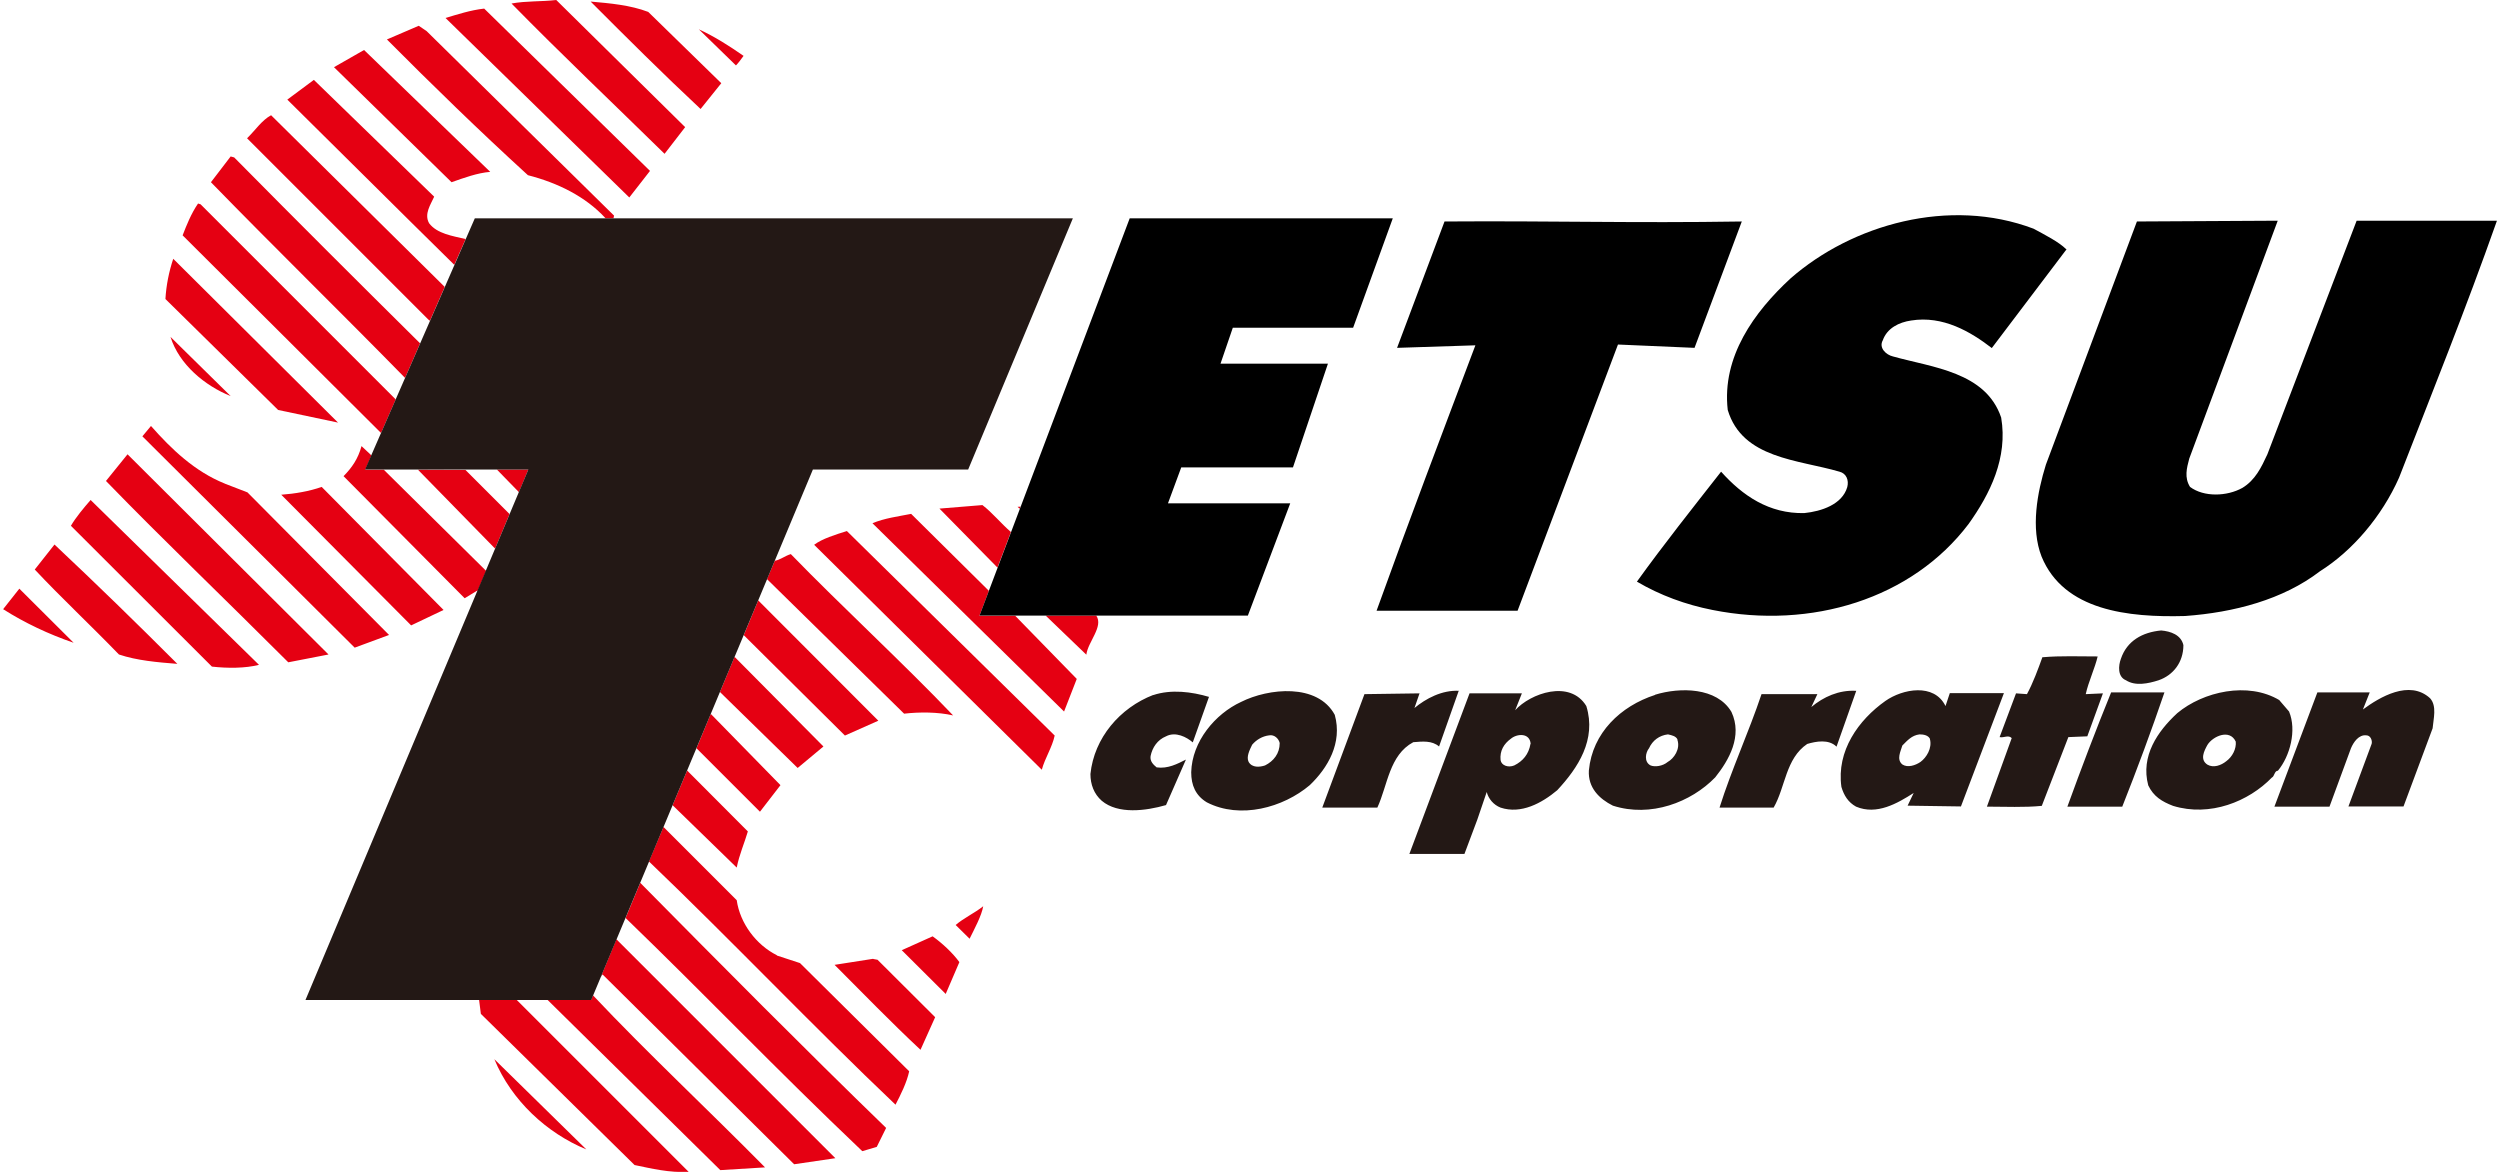
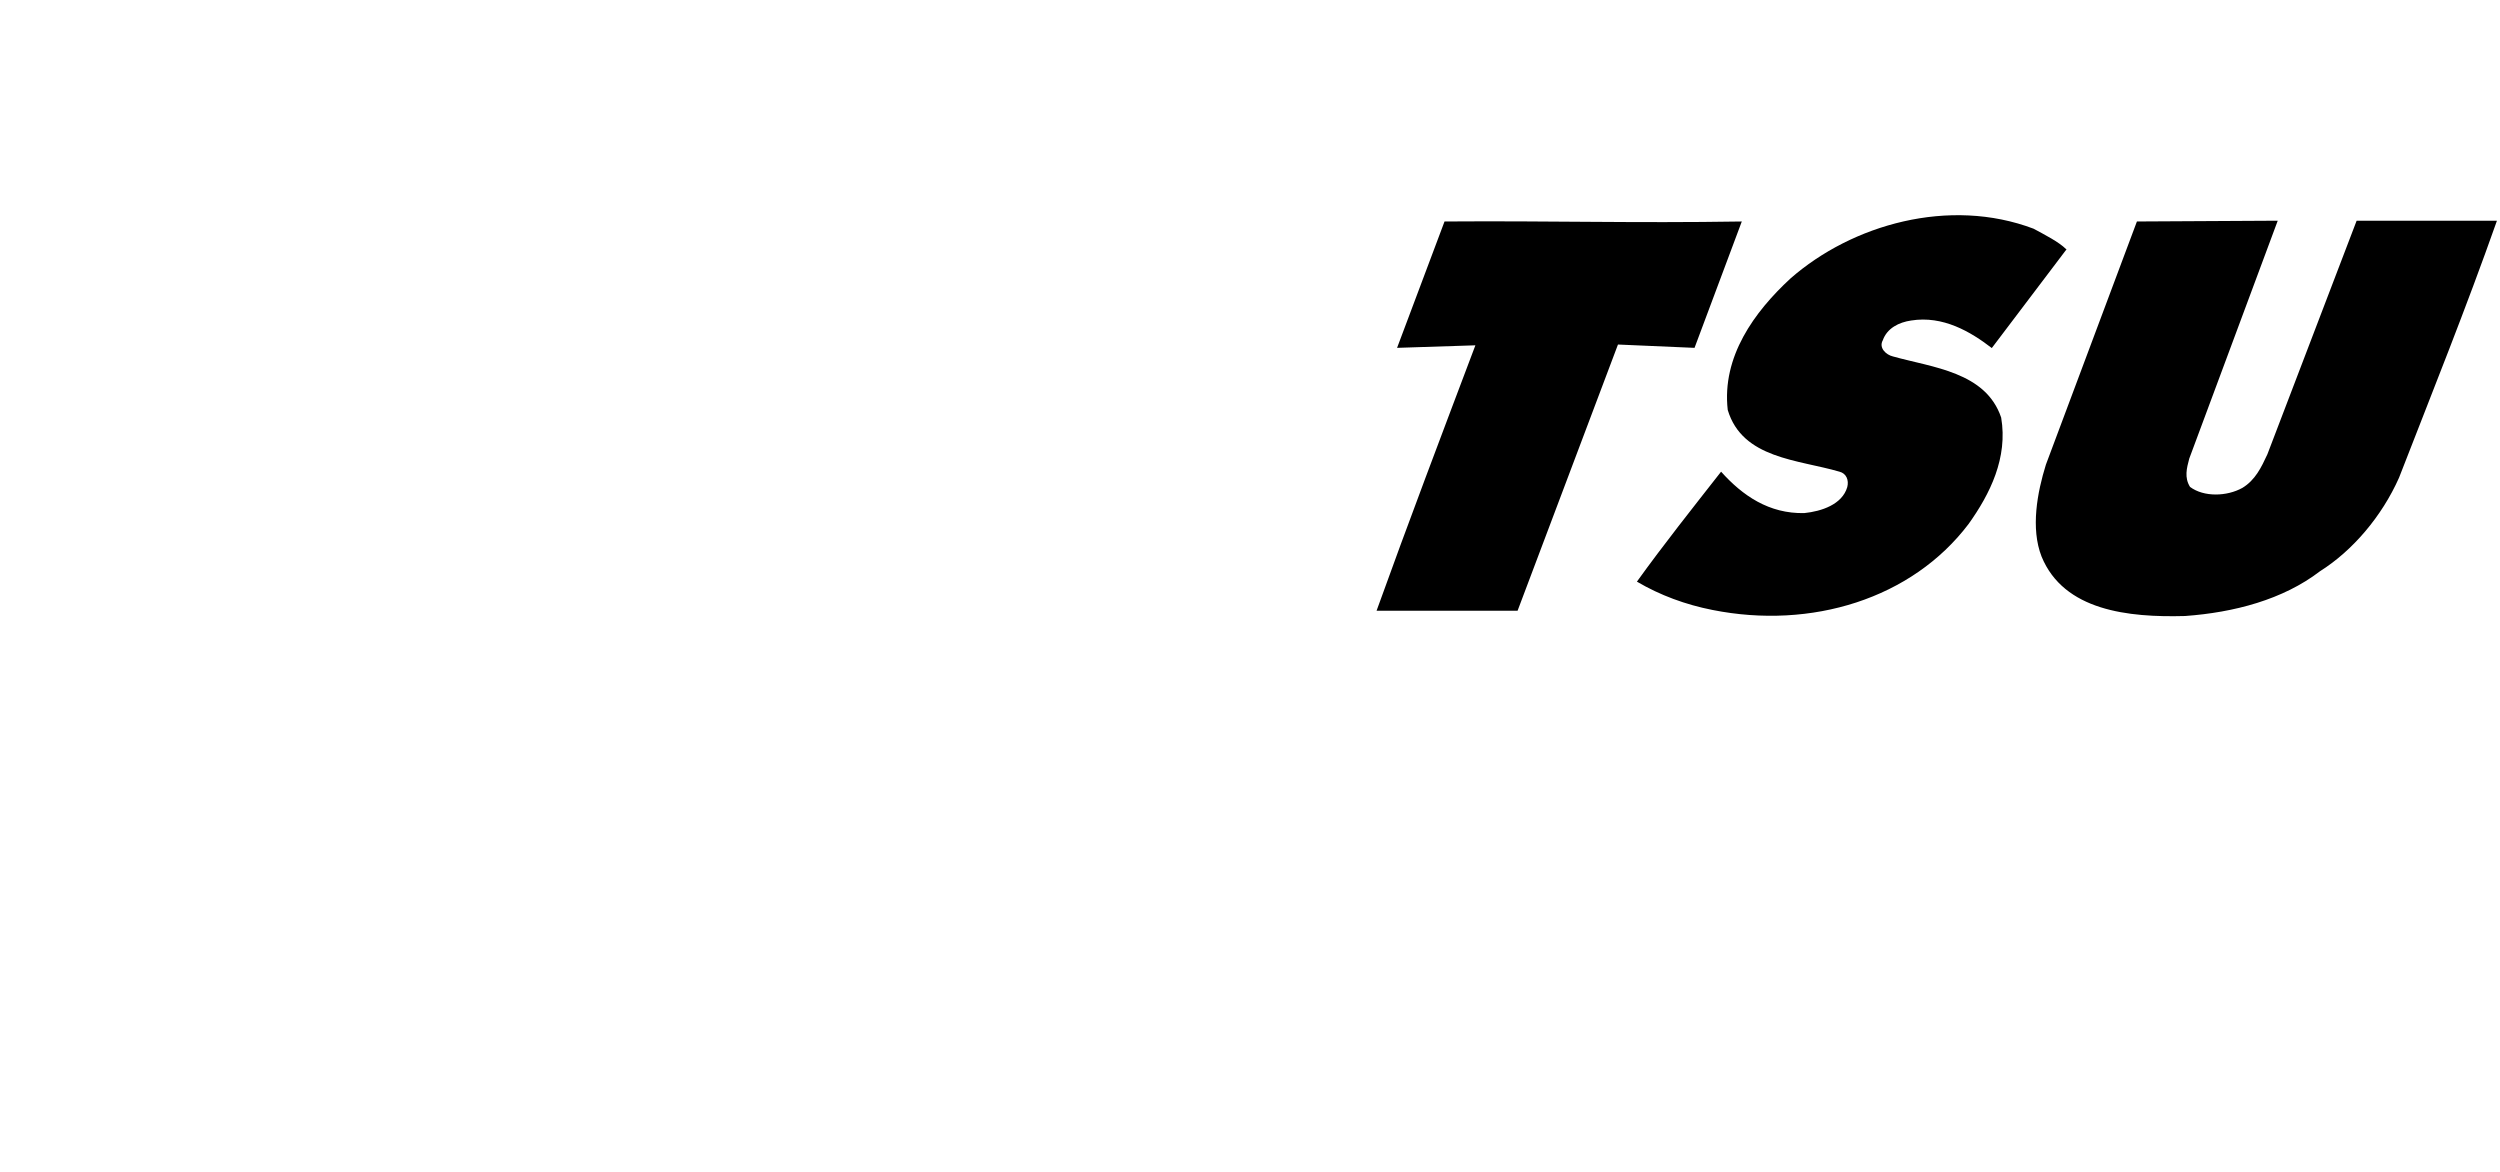
<svg xmlns="http://www.w3.org/2000/svg" viewBox="0 0 128 60">
  <defs>
    <style>.cls-1 { fill: #231815; } .cls-2 { fill: none; } .cls-3 { fill: #e50012; }</style>
  </defs>
  <g id="logo">
    <path d="M105.81 12.76l-3.83 5.06c-1.09-.84-2.5-1.67-4.13-1.41-.62.09-1.23.39-1.45 1.01-.22.39.17.75.52.83 2.03.57 4.75.79 5.54 3.13.35 2.06-.57 3.91-1.67 5.45-2.9 3.83-8.05 5.41-13.11 4.4-1.37-.27-2.68-.75-3.87-1.45 1.36-1.89 2.86-3.78 4.31-5.63 1.1 1.23 2.46 2.16 4.26 2.12.88-.09 1.94-.44 2.2-1.33.09-.35-.04-.7-.4-.79-2.11-.62-4.97-.66-5.72-3.16-.31-2.73 1.36-5.02 3.21-6.73 3.16-2.77 8.14-4.18 12.45-2.55.57.31 1.27.66 1.67 1.05zM127.84 11.31c-1.58 4.48-3.3 8.75-5.01 13.15-.88 1.98-2.38 3.74-4.05 4.79-1.89 1.45-4.4 2.11-6.91 2.29-2.9.08-6.2-.27-7.34-3.04-.57-1.45-.22-3.3.22-4.71l4.66-12.45 7.21-.04-4.53 12.18c-.13.49-.26.97.04 1.45.71.53 1.89.49 2.68.05.66-.4.97-1.05 1.28-1.72l4.57-11.96h7.17zM86.76 17.81l-3.92-.17-5.14 13.63h-7.22c1.63-4.53 3.35-9.06 5.06-13.59l-4.01.13 2.43-6.47c5.59-.04 9.59.09 15.22 0l-2.42 6.47z" />
-     <path class="cls-1" d="M111.79 33.03c0 .88-.52 1.54-1.27 1.8-.53.17-1.19.31-1.67 0-.44-.18-.39-.75-.26-1.1.31-.92 1.1-1.36 2.06-1.45.48.04 1.02.22 1.14.75zm-7.22.62c-.22.61-.48 1.32-.79 1.89l-.56-.04-.84 2.24c.23.05.44-.13.62.05l-1.27 3.51c.96 0 1.89.05 2.81-.04l1.36-3.52.97-.04.8-2.2-.88.04c.13-.61.48-1.36.61-1.93-.92 0-1.89-.04-2.81.04zm12.14 2.2c-1.62-.97-3.91-.44-5.23.66-1.01.93-1.89 2.2-1.49 3.7.27.57.7.83 1.27 1.05 1.89.58 3.87-.22 5.06-1.45.13-.05.13-.35.31-.35.62-.75.97-2.07.57-3.03l-.49-.57zm4.27.48l.35-.88h-2.68l-2.2 5.85h2.82l1.1-2.99c.13-.31.4-.71.79-.66.21 0 .31.26.27.43l-1.19 3.21h2.82l1.49-4c.04-.48.23-1.14-.13-1.54-1.06-.97-2.59-.05-3.43.57zm-43.41.05l.35-.88h-2.68l-3.08 8.22h2.82l.66-1.76.48-1.41c.09.35.35.66.71.8 1.05.35 2.11-.23 2.9-.89 1.06-1.14 2.02-2.59 1.49-4.31-.83-1.37-2.86-.66-3.65.22zm7.17-.8c-1.76.57-3.21 1.94-3.39 3.87-.05.88.53 1.45 1.23 1.8 1.93.62 4-.17 5.24-1.45.7-.88 1.41-2.11.83-3.35-.75-1.27-2.64-1.27-3.91-.88zm10.29-.21c-.88-.05-1.67.31-2.29.83l.31-.66h-2.86c-.65 1.94-1.54 3.87-2.15 5.81h2.77c.61-1.06.61-2.51 1.72-3.26.44-.13 1.1-.26 1.5.14l1.01-2.86zm1.5.52c-1.37.97-2.51 2.55-2.25 4.4.13.44.35.79.75 1.01 1.06.45 2.12-.17 2.95-.7l-.31.65 2.73.04 2.2-5.8h-2.77l-.22.66c-.58-1.19-2.2-.88-3.08-.26zm-21.82-.52c-.88-.05-1.71.4-2.29.88l.26-.75-2.82.04-2.16 5.81h2.82c.53-1.15.61-2.69 1.84-3.35.48-.04.96-.09 1.32.22l1.01-2.86zm-15.66.21c-1.71.66-3.03 2.2-3.22 4.05 0 .53.18 1.02.58 1.37.83.7 2.25.52 3.29.22l1.02-2.33c-.44.22-.92.48-1.5.4-.17-.14-.35-.31-.31-.58.09-.44.35-.83.79-1.01.49-.26 1.06.04 1.37.31l.83-2.33c-.88-.26-1.93-.4-2.86-.09zm4.49.36c-1.32.61-2.51 2.02-2.55 3.6 0 .66.22 1.19.8 1.54 1.71.88 3.91.27 5.27-.88.92-.88 1.68-2.16 1.28-3.6-.88-1.63-3.39-1.37-4.8-.66zm44.55-.49c-.79 1.94-1.54 3.92-2.24 5.85h2.81c.75-1.89 1.5-3.91 2.16-5.85h-2.73zm6.38 2.51c.04.39-.18.79-.48 1.01-.27.22-.66.36-.97.18-.4-.26-.17-.7 0-1.01.27-.44 1.14-.84 1.45-.17zm-28.59-.09c.17.48-.18.97-.49 1.14-.26.22-.66.27-.88.18-.35-.18-.26-.66-.08-.88.18-.4.53-.66.97-.71.22.05.4.09.49.26zm12.93-.04c.13.48-.18.96-.48 1.18-.26.18-.66.31-.93.13-.31-.26-.09-.66 0-.97.26-.26.48-.52.88-.57.22 0 .44.05.53.22zm-33.29.22c0 .53-.31.92-.75 1.14-.27.09-.66.13-.84-.18-.13-.26.05-.61.18-.88.22-.26.53-.44.87-.48.27-.05.49.17.54.39zm12.84.04c-.09.53-.39.88-.83 1.1-.31.13-.66 0-.7-.27-.05-.48.17-.84.53-1.1.31-.26.96-.31 1.01.26z" />
-     <path class="cls-3" d="M17.31 21.64l-8.44-8.39c-.22.66-.36 1.36-.4 2.06l5.77 5.68 3.08.65zM25.1 8.8l-6.46-6.24-1.54.88 6.02 5.89c.62-.22 1.33-.48 1.98-.53zM23.83 24.06l-2.43-.01 3.95 4.04.74-1.77-2.26-2.26zM33.28 8.75l-8.49-8.31c-.71.08-1.37.3-1.98.48l9.41 9.19 1.06-1.36zM31 11.18h.41l.03-.14-9.6-9.45-.4-.27-1.63.7c2.33 2.34 4.71 4.66 7.22 6.95 1.52.39 2.95 1.09 3.97 2.2zM34.03 7.87l1.05-1.36-6.6-6.51c-.75.09-1.54.04-2.29.18 2.59 2.64 5.19 5.1 7.83 7.69zM23.84 12.24c-.67-.16-1.46-.27-1.87-.81-.27-.48.09-.97.26-1.36l-6.16-5.98-1.36 1.01c2.98 2.94 5.54 5.5 8.55 8.46l.58-1.32zM20.26 20.45l-9.99-9.99-.13-.04c-.36.53-.58 1.09-.79 1.63l10.16 10.12.75-1.72zM21.51 17.58c-3.1-3.07-6.25-6.21-9.52-9.52l-.18-.05-1.01 1.32c3.44 3.53 6.67 6.68 9.94 10.02l.77-1.77zM22.01 16.43l.76-1.74-8.89-8.79c-.48.26-.79.75-1.23 1.18l9.28 9.28.09.07zM27.05 24.04h-1.61l1.13 1.16.48-1.16zM48.81 36.64c-2.51-2.64-5.72-5.59-8.32-8.27-.28.08-.57.31-.82.34l-.4.94 7.02 6.89c.79-.09 1.72-.09 2.51.09zM44.97 36.9l-6.15-6.16-.74 1.78 5.18 5.14 1.71-.76zM51.76 27.24c-.51-.44-.95-.99-1.46-1.38l-2.2.18 2.97 3.02.69-1.82zM36.93 4.26l-3.74-3.65c-.92-.35-1.94-.44-2.95-.53 1.85 1.85 3.65 3.65 5.63 5.5l1.06-1.32zM52.25 25.94l-.15.01.11.1.04-.12zM38.07 2.86c-.75-.52-1.45-.97-2.29-1.36l1.9 1.85c.13-.13.26-.31.39-.49zM42.16 38.22l-4.55-4.59-.75 1.8 3.98 3.89 1.32-1.1zM39.96 40.2l-3.57-3.65-.73 1.76 3.25 3.25 1.05-1.36zM34.44 41.23l3.28 3.19c.13-.66.4-1.27.57-1.85l-3.11-3.12-.74 1.77zM50.15 31.52l.48-1.27-3.98-3.94c-.65.13-1.37.22-1.98.48l9.81 9.64.65-1.67-3.15-3.23h-1.84zM30.36 50.97l-.1.23h-2.22l8.84 8.71 2.29-.14c-2.89-2.93-6.04-5.87-8.81-8.81zM39.78 48.91c-1.06-.53-1.89-1.63-2.06-2.82l-3.75-3.75-.78 1.85.04-.08c4.18 4 8.45 8.49 12.62 12.45.27-.52.58-1.14.7-1.71l-5.59-5.54-1.19-.39zM32.78 45.2l-.75 1.8c4.13 3.99 7.68 7.72 12.12 11.94l.74-.22.48-.97c-4.17-4.04-8.47-8.38-12.59-12.55zM30.76 50.02l.09-.13 9.81 9.72 2.11-.31-11.21-11.21-.8 1.93zM44.71 49.09l-1.98.31c1.45 1.45 2.9 2.95 4.4 4.35l.75-1.67-2.95-2.94-.22-.04zM41.68 27.89l11.66 11.52c.17-.62.53-1.14.66-1.75l-10.64-10.47c-.58.18-1.28.4-1.67.7zM47.75 47.94l-1.58.71 2.25 2.24.7-1.63c-.35-.48-.88-.97-1.37-1.32zM11.81 20.28l-3.08-3.03c.44 1.41 1.76 2.5 3.08 3.03zM49.64 48.07c.26-.53.62-1.19.7-1.67-.44.35-1.01.61-1.41.96l.71.7zM56.13 31.52h-2.59l2.08 2c.08-.66.89-1.44.51-2zM1.78 29.16c1.32 1.41 2.86 2.85 4.31 4.35.92.31 1.98.4 2.99.48-2.11-2.11-4.09-4.04-6.29-6.11l-1.01 1.28zM3.63 26.92l7.22 7.21c.79.09 1.71.09 2.41-.09l-8.62-8.44c-.35.4-.75.88-1.01 1.32zM24.53 51.2l.09.71 7.87 7.74c.88.18 1.76.4 2.77.35l-8.8-8.8h-1.93zM5.43 24.63c3.03 3.12 6.03 5.98 9.33 9.28l2.06-.4-10.29-10.25-1.1 1.36zM.16 31.19c1.1.7 2.33 1.28 3.61 1.72l-2.78-2.77-.83 1.05zM24.88 29.22l-5.23-5.17h-.95l.32-.73-.51-.48c-.18.66-.49 1.1-.92 1.54l6.2 6.25.66-.4v.05l.44-1.05zM30.02 58.85l-4.71-4.62c.88 2.12 2.68 3.78 4.71 4.62zM14.41 25.34l6.64 6.68 1.66-.79-6.24-6.3c-.62.22-1.37.35-2.07.4zM11.51 24.76c-1.54-.62-2.73-1.76-3.78-2.95l-.44.53 10.87 10.82 1.76-.65-7.25-7.3-1.14-.44z" />
-     <path class="cls-1" d="M24.31 11.18l-5.62 12.86h8.36l-11.41 27.16h14.63l11.35-27.16h7.95l5.36-12.86h-30.62z" />
-     <path d="M57.84 11.18l-7.69 20.34h13.74l2.17-5.75h-6.26l.68-1.84h5.72l1.79-5.31h-5.5l.63-1.84h6.16l2.03-5.6h-13.47z" />
-     <path class="cls-2" d="M0 0h128v60h-128z" />
  </g>
</svg>